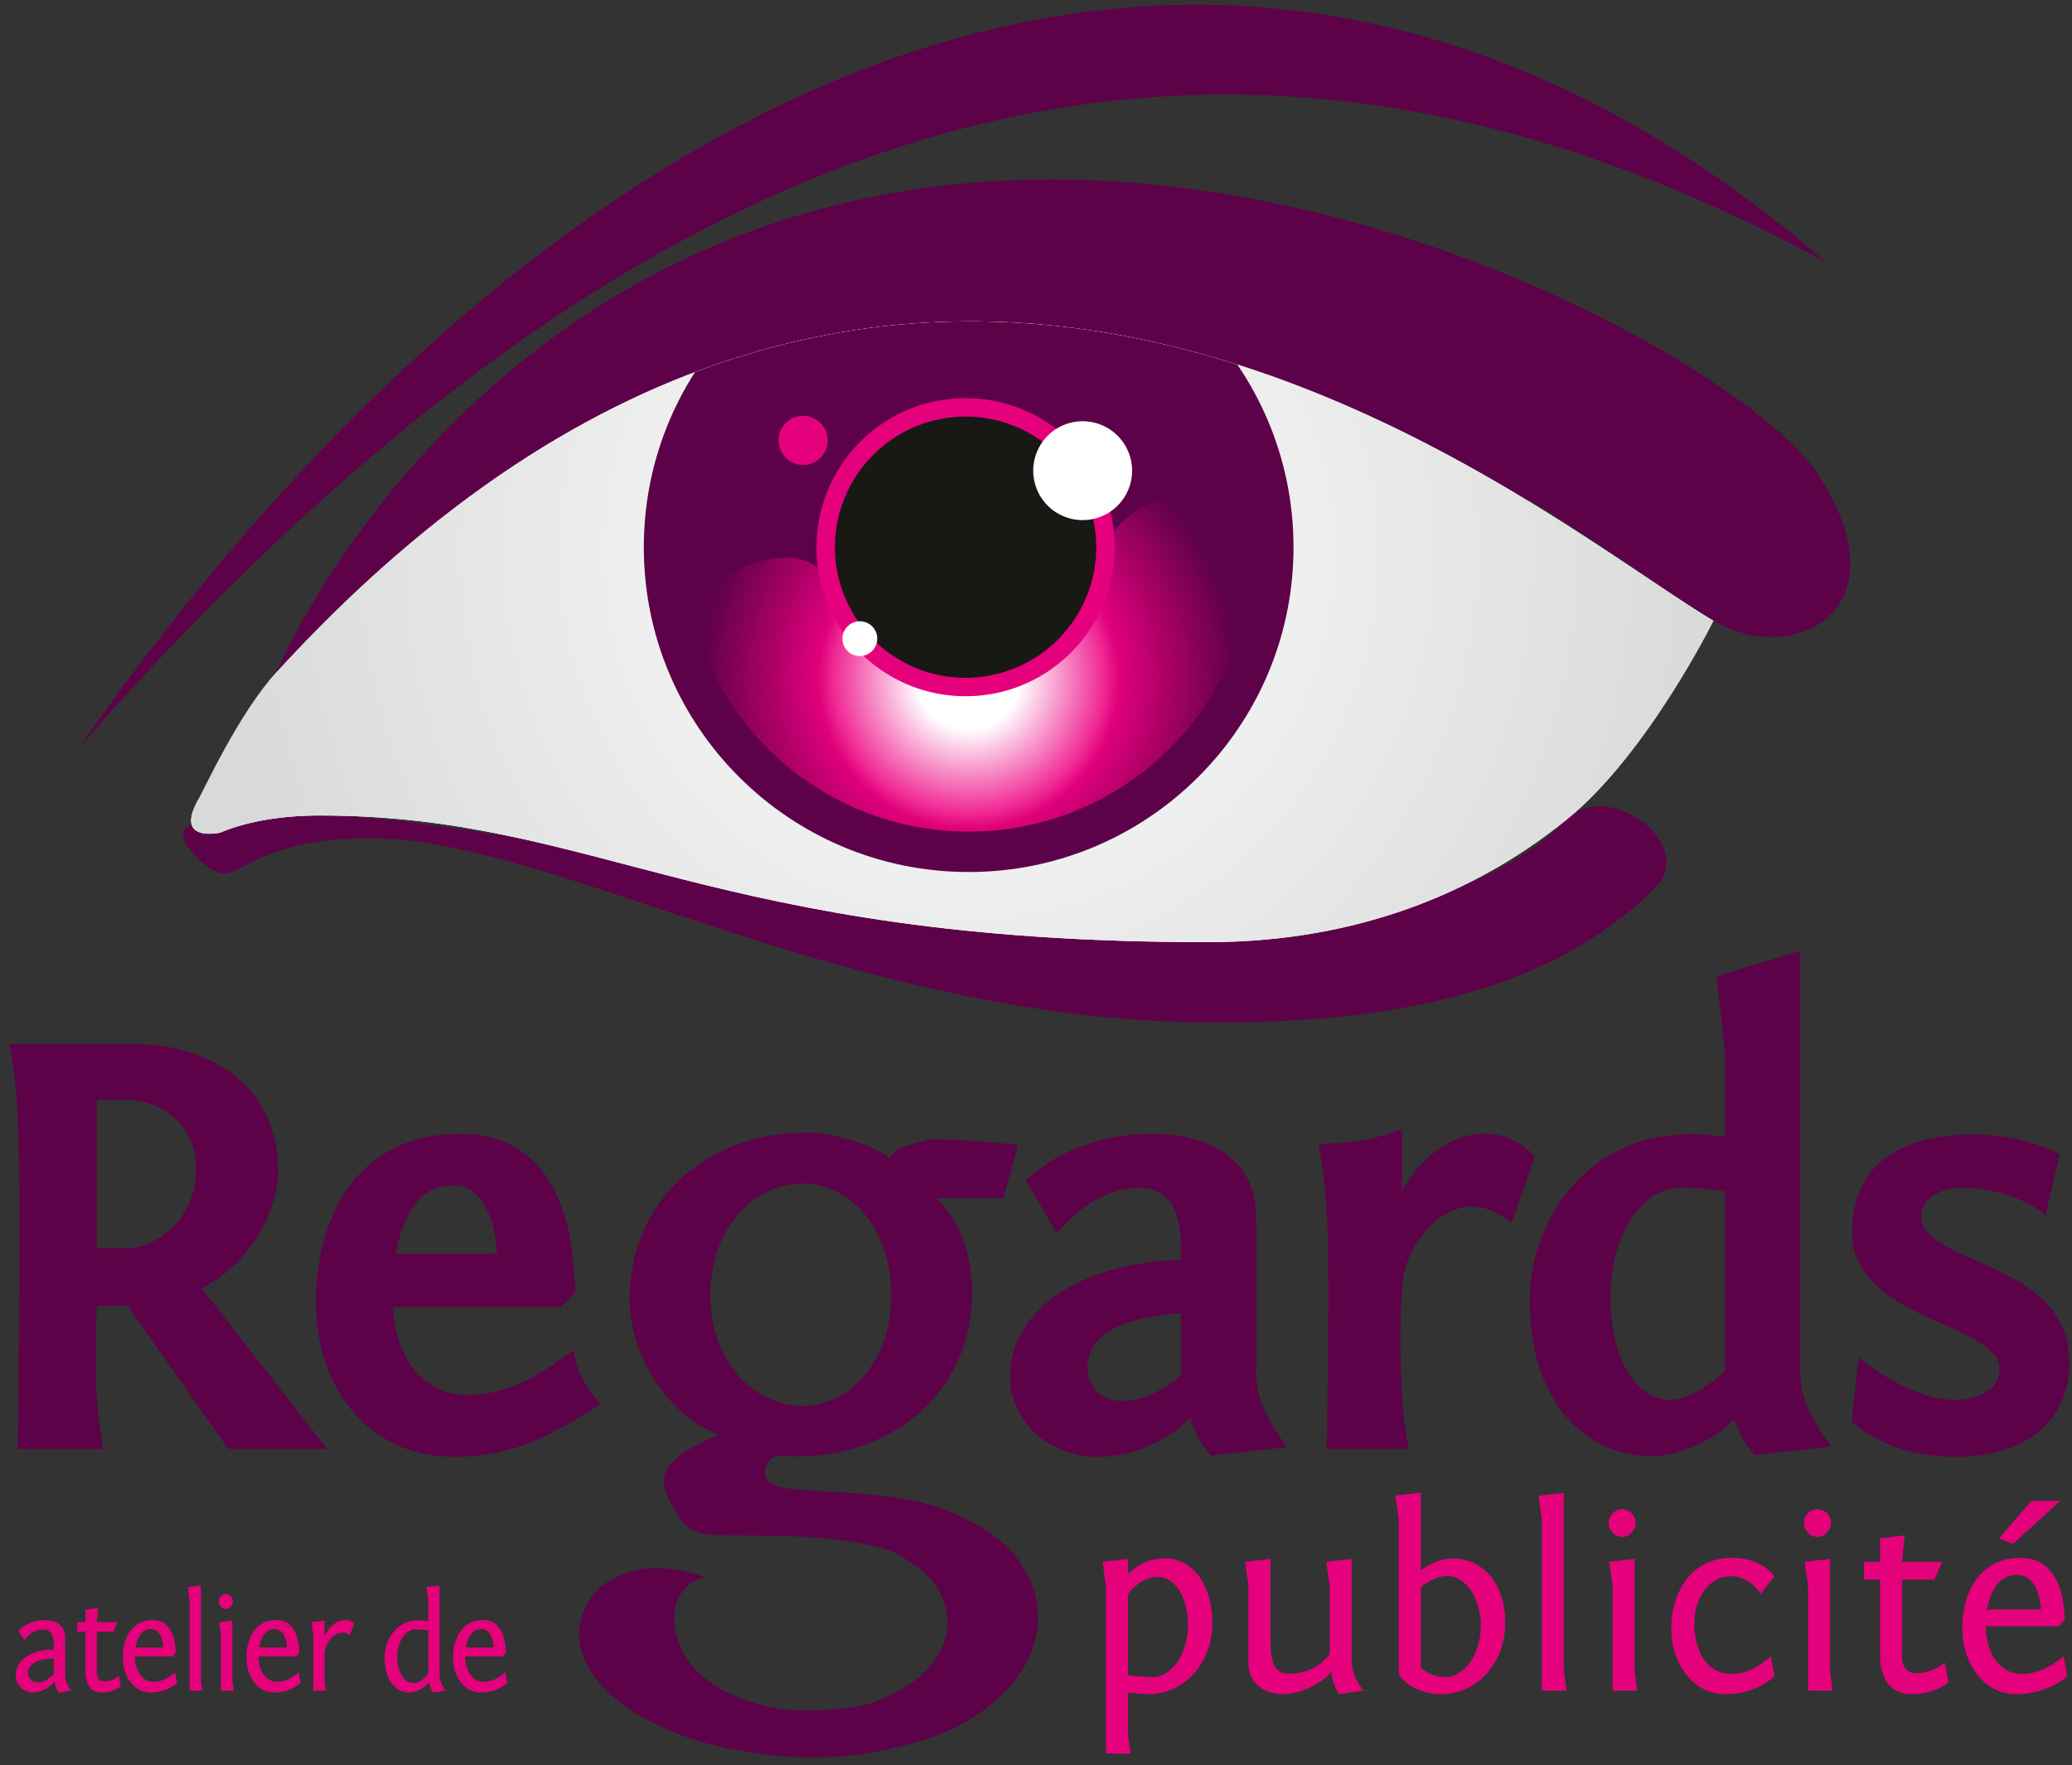
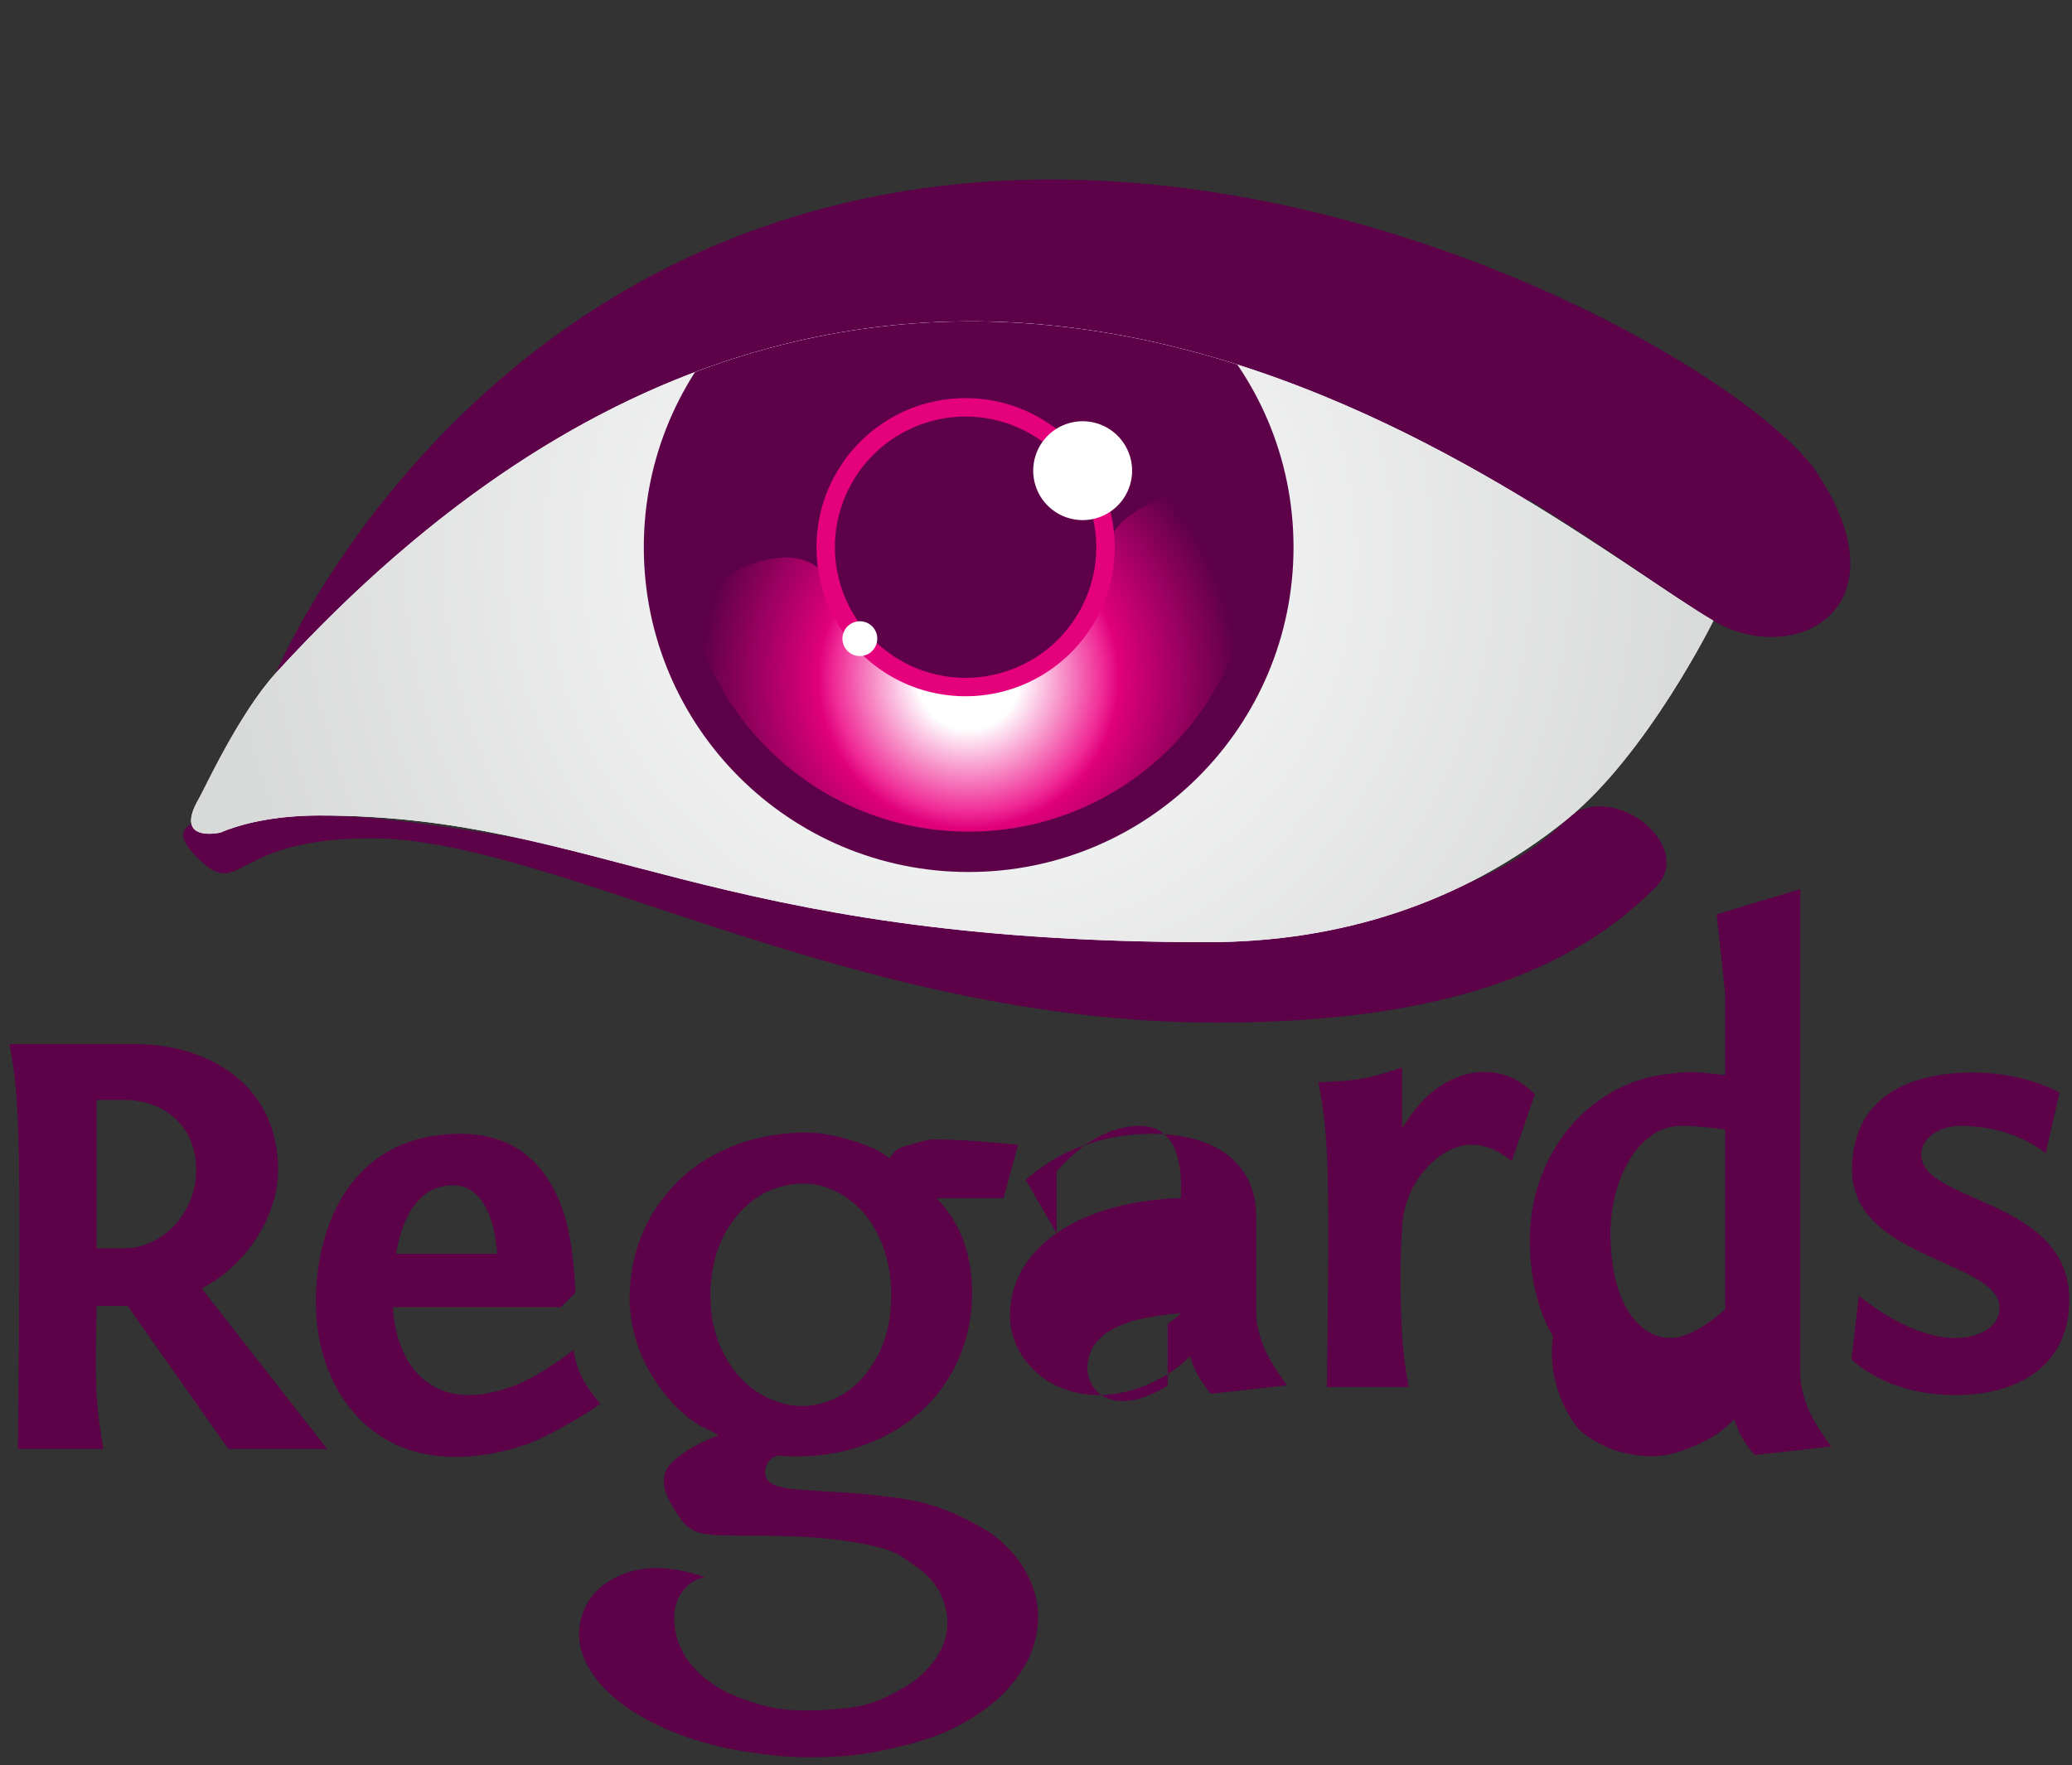
<svg xmlns="http://www.w3.org/2000/svg" xmlns:xlink="http://www.w3.org/1999/xlink" fill-rule="evenodd" stroke-linejoin="round" stroke-miterlimit="1.414" clip-rule="evenodd" viewBox="0 0 142 121">
  <rect x="0" y="0" width="142" height="121" fill="#333333" stroke="none" />
  <path fill="#5d0149" fill-rule="nonzero" d="M13.457 58.722c3.165 3.166 2.1-1.26 11.972-1.26 12.602 0 32.765 12.633 57.969 12.633 15.753 0 24.484-3.691 30.049-9.258 2.892-2.891-3.166-7.576-6.106-4.635-3.815 3.816-9.517 5.846-16.238 6.717l13.668-28.673c5.511 3.407 9.829 6.631 12.651 8.304 5.459 3.238 13.281-.711 7.142-10.081-3.991-6.089-27.326-20.164-52.507-20.164-39.066 0-53.138 33.815-53.138 33.815 8.55-9.151 16.964-15.207 25.069-18.977l12.695 33.916c-14.203-2.211-27.497-5.16-34.768-5.16-5.93 0-11.607-.326-8.458 2.823" />
-   <path fill="#5d0149" fill-rule="nonzero" d="M5.477 51.161c30.664-43.896 76.661-70.33 119.717-33.154C91.17-.476 51.788-1.526 5.477 51.161" />
  <path fill="#fff" fill-rule="nonzero" d="M15.109 57.07l.004-.002s-3.316.774-1.445-2.389c.286-.484 2.722-5.792 5.251-8.559 43.738-47.835 86.113-10.922 98.503-3.57 0 0-4.533 9.176-10.081 13.652-7.124 5.746-15.582 8.379-24.575 8.379-34.233 0-41.794-8.682-60.852-8.682-3.02 0-5.345.541-6.805 1.171" />
  <path fill="url(#a)" fill-rule="nonzero" d="M64.27 22.076c-14.05.594-29.614 6.834-45.351 24.044-2.529 2.767-4.965 8.075-5.251 8.558-.908 1.536-.594 2.144-.03 2.363.585.227 1.439.036 1.474.027 1.398-.601 3.587-1.123 6.418-1.167l.083-.001h.02l.203-.001h.078c19.058 0 26.619 8.682 60.852 8.682 8.993 0 17.451-2.633 24.575-8.378 5.549-4.477 10.081-13.653 10.081-13.653-1.353-.802-3.062-1.957-5.092-3.316-9.515-6.367-26.061-17.207-45.805-17.205-.746 0-1.499.015-2.255.047zM15.112 57.068l-.003.002.004-.002h-.001z" />
  <clipPath id="b">
    <path d="M18.919 46.12c-2.529 2.767-4.965 8.075-5.251 8.558-1.851 3.13 1.375 2.407 1.444 2.39 1.461-.628 3.784-1.169 6.802-1.169 19.058 0 26.619 8.682 60.852 8.682 8.993 0 17.451-2.633 24.575-8.378 5.549-4.477 10.081-13.653 10.081-13.653-7.693-4.565-26.939-20.523-50.897-20.521-14.632.001-31.023 5.954-47.606 24.091zm-3.807 10.948l-.003.002.004-.002h-.001z" />
  </clipPath>
  <g clip-path="url(#b)">
    <path fill="#5d0149" fill-rule="nonzero" d="M44.122 37.509c0 12.295 9.968 22.263 22.262 22.263 12.296 0 22.264-9.968 22.264-22.263 0-12.295-9.968-22.264-22.264-22.264-12.294 0-22.262 9.969-22.262 22.264" />
    <use width="104.326" height="35.685" x="13.096" y="22.029" transform="scale(.994 .991)" xlink:href="#c" />
  </g>
-   <path fill="#e5007c" fill-rule="nonzero" d="M56.724 30.187a1.681 1.681 0 0 1-3.362 0 1.68 1.68 0 0 1 3.362 0M3.687 114.736v-1.06c-.24.01-1.77.038-1.77 1.013 0 .305.213.639.704.639.408 0 .881-.372 1.066-.592m-2.428-2.942s.593-.736 1.816-.736c.724 0 1.391.325 1.391 1.223v2.532c0 .573.417 1.079.417 1.079l-.862.125s-.259-.363-.269-.784c-.25.392-.899.784-1.474.784-.63 0-1.196-.478-1.196-1.185 0-1.061 1.076-1.768 2.605-1.768v-.343c0-.765-.315-1.022-.695-1.022-.853 0-1.317.716-1.317.716l-.416-.621zm5.376-.602h1.418l-.278.65h-1.14v2.799c0 .448.222.611.51.611.352 0 .76-.153 1.001-.391l.13.725c-.399.325-.89.431-1.317.431-.602 0-1.103-.402-1.103-1.453v-2.722h-.565v-.65h.565v-.859l.872-.106-.093.965zm2.651 1.739h1.909c-.027-.497-.204-1.262-.843-1.262-.631 0-.936.574-1.066 1.262m2.753.363l-.213.248H9.239c.019.86.409 1.739 1.308 1.739.788 0 1.455-.65 1.455-.65l.13.726s-.658.66-1.808.66c-1.214 0-1.909-1.205-1.909-2.389 0-1.347.63-2.579 2.048-2.579 1.446 0 1.558 1.652 1.576 2.245m1.733 1.882l.093.716h-.872v-6.229l-.12-.878.899-.105v6.496zm2.151 0l.092.716h-.871v-3.821l-.121-.879.9-.105v4.089zm-.436-5.904c.25 0 .473.229.473.497 0 .267-.223.516-.473.516-.269 0-.482-.249-.482-.516 0-.268.213-.497.482-.497m2.271 3.659h1.909c-.027-.497-.204-1.262-.843-1.262-.631 0-.936.574-1.066 1.262m2.753.363l-.213.248h-2.586c.018.86.408 1.739 1.307 1.739.788 0 1.455-.65 1.455-.65l.13.726s-.658.66-1.808.66c-1.214 0-1.909-1.205-1.909-2.389 0-1.347.63-2.579 2.048-2.579 1.446 0 1.558 1.652 1.576 2.245m3.448-1.195a.776.776 0 0 0-.472-.2c-.594 0-1.243.707-1.243 1.557v1.72l.093.716h-.872v-3.821l-.12-.878.899-.106v1.051c.176-.325.603-1.089 1.446-1.089a.78.78 0 0 1 .584.267l-.315.783zm5.386 2.628v-2.971c.018 0-.51-.067-.872-.067-.686 0-1.252.869-1.252 1.872 0 1.099.501 1.806 1.104 1.806.324 0 .704-.219 1.02-.64m.778.085c0 .574.417 1.08.417 1.08l-.862.125s-.222-.316-.269-.698c-.444.468-.936.698-1.381.698-.89 0-1.668-.842-1.668-2.369 0-1.376.926-2.58 2.261-2.58.205 0 .464.028.724.057v-1.461l-.121-.88.899-.104v6.132zm1.798-1.881h1.91c-.028-.497-.204-1.262-.844-1.262-.63 0-.936.574-1.066 1.262m2.753.363l-.213.248h-2.586c.018.86.408 1.739 1.307 1.739.788 0 1.455-.65 1.455-.65l.13.726s-.658.66-1.808.66c-1.214 0-1.909-1.205-1.909-2.389 0-1.347.63-2.579 2.048-2.579 1.447 0 1.558 1.652 1.576 2.245m44.317 1.664c1.328 0 2.424-1.633 2.424-3.519 0-2.029-.898-3.34-2.083-3.34-1.203 0-2.03 1.167-2.03 1.167v5.567c-.036 0 .988.125 1.689.125m-3.197-6.249l-.234-1.652 1.742-.197v1.059s.862-1.095 2.55-1.095c1.724 0 3.233 1.58 3.233 4.453 0 2.586-1.796 4.849-4.382 4.849-.395 0-.898-.054-1.401-.108v2.838l.18 1.346h-1.688v-11.493zm12.119 7.417c-1.185 0-2.352-.683-2.352-2.119v-5.298l-.234-1.652 1.742-.197v5.351c0 1.706.198 2.514 1.311 2.514 1.886 0 2.747-1.347 2.747-1.347v-4.669l-.234-1.652 1.742-.197v7.003c0 1.077.809 2.029.809 2.029l-1.67.234s-.521-.736-.521-1.562c-.7.898-2.155 1.562-3.34 1.562m9.461-1.832c.359.377 1.005.664 1.688.664 1.329 0 2.425-1.634 2.425-3.519 0-1.814-.988-3.412-2.336-3.412-.825 0-1.777.754-1.777.773v5.494zm0-11.977v5.315c.575-.377 1.293-.808 2.191-.808 1.796 0 3.591 1.401 3.591 4.453 0 2.586-1.795 4.849-4.381 4.849-1.329 0-2.55-.647-2.909-1.383v-10.577l-.233-1.652 1.741-.197zm9.803 12.229l.18 1.346h-1.688v-11.708l-.234-1.652 1.742-.197v12.211zm4.847 0l.18 1.346h-1.688v-7.183l-.234-1.652 1.742-.197v7.686zm-.844-11.098c.485 0 .916.431.916.933 0 .503-.431.971-.916.971-.52 0-.934-.468-.934-.971a.94.94 0 0 1 .934-.933m9.481 5.8c-.575-.826-1.293-1.203-2.012-1.203-1.634 0-2.532 1.616-2.532 3.304 0 1.652.772 3.394 2.55 3.394 1.526 0 2.694-1.221 2.694-1.221l.251 1.364s-1.15 1.24-3.376 1.24c-2.352 0-3.699-2.263-3.699-4.49 0-2.531 1.401-4.848 4.148-4.848 1.293 0 2.263.449 2.927 1.257l-.951 1.203zm4.756 5.298l.18 1.346h-1.688v-7.183l-.234-1.652 1.742-.197v7.686zm-.844-11.098c.485 0 .916.431.916.933 0 .503-.431.971-.916.971-.52 0-.933-.468-.933-.971 0-.502.413-.933.933-.933m5.782 3.609h2.746l-.538 1.221h-2.208v5.262c0 .844.43 1.149.987 1.149.682 0 1.472-.287 1.94-.736l.25 1.365c-.772.61-1.723.808-2.549.808-1.168 0-2.137-.755-2.137-2.73v-5.118h-1.095v-1.221h1.095v-1.616l1.688-.198-.179 1.814zm10.826-4.166l-3.215 2.927-.988-.359 2.228-2.568h1.975zm-5.01 7.434h3.699c-.054-.933-.395-2.37-1.634-2.37-1.221 0-1.814 1.078-2.065 2.37m5.333.683l-.413.466h-5.01c.036 1.617.79 3.269 2.532 3.269 1.526 0 2.819-1.221 2.819-1.221l.251 1.365s-1.274 1.239-3.501 1.239c-2.353 0-3.699-2.263-3.699-4.49 0-2.531 1.221-4.848 3.968-4.848 2.802 0 3.017 3.106 3.053 4.22" />
-   <path fill="#5d0149" fill-rule="nonzero" d="M6.627 85.57V75.394h1.87c.511 0 1.023.065 1.49.187.466.124.89.303 1.263.523.372.222.693.48.967.769.274.291.501.607.682.954.181.347.316.718.409 1.12a5.686 5.686 0 0 1-.031 2.618c-.114.448-.283.89-.509 1.305a5.61 5.61 0 0 1-.836 1.15c-1.033 1.079-2.274 1.548-3.435 1.55h-1.87zm15.796 13.75l-8.605-11.008a9.081 9.081 0 0 0 2.053-1.427 10.361 10.361 0 0 0 1.719-2.04c.952-1.498 1.469-3.117 1.467-4.634 0-.559-.045-1.119-.136-1.651a8.462 8.462 0 0 0-.405-1.512 7.398 7.398 0 0 0-.678-1.37 7.552 7.552 0 0 0-.968-1.239 8.127 8.127 0 0 0-1.311-1.095 9.508 9.508 0 0 0-1.715-.913 11.209 11.209 0 0 0-2.139-.631 13.312 13.312 0 0 0-2.459-.229H.643c.274 1.419.55 2.841.647 7.464.097 4.626.016 12.456-.065 20.285h5.86c-.2-1.189-.402-2.377-.479-4.01-.075-1.635-.027-3.716.021-5.794h2.121l6.899 9.804h6.776zm5.07-14.864c.14-.439.292-.795.448-1.098.154-.301.313-.55.471-.761.693-.892 1.372-1.174 2.042-1.299.483-.077.937-.07 1.352.074.36.125.702.333 1.053.741.115.137.231.299.346.496.118.196.234.432.347.727.113.294.226.648.319 1.091.09.444.165.98.204 1.517h-6.942c.093-.528.219-1.048.36-1.488m11.504.102c-.213-1.091-.471-1.796-.734-2.386a9.572 9.572 0 0 0-.79-1.467 6.93 6.93 0 0 0-.822-1.017c-.94-.944-1.852-1.381-2.799-1.664a7.766 7.766 0 0 0-1.107-.229c-.795-.115-1.868-.102-2.938.05a9.533 9.533 0 0 0-1.581.367c-.498.16-.969.362-1.42.605a8.3 8.3 0 0 0-2.454 1.985 9.6 9.6 0 0 0-1.032 1.48c-.317.56-.607 1.187-.856 1.898a14.189 14.189 0 0 0-.6 2.377 16.382 16.382 0 0 0-.217 2.79c.009.955.111 1.909.308 2.8.197.892.489 1.723.846 2.471a9.966 9.966 0 0 0 1.246 1.976 8.833 8.833 0 0 0 1.503 1.467c.534.41 1.098.743 1.691 1.008 1.167.532 2.529.774 3.848.79a12.45 12.45 0 0 0 1.894-.118 15.488 15.488 0 0 0 1.995-.398 12.774 12.774 0 0 0 2.493-.947c1.043-.513 2.384-1.295 3.67-2.155-.484-.62-.969-1.241-1.277-1.859-.308-.616-.437-1.227-.568-1.836-.936.716-1.925 1.37-2.719 1.809a9.863 9.863 0 0 1-1.919.833 9.772 9.772 0 0 1-1.386.338c-.411.067-.78.097-1.127.097-.919-.005-1.768-.174-2.635-.715a4.707 4.707 0 0 1-1.368-1.345 5.974 5.974 0 0 1-.561-1.029 7.486 7.486 0 0 1-.43-1.331 10.172 10.172 0 0 1-.227-1.605H38.44l.996-.996c-.059-1.476-.227-2.953-.44-4.044h.001zm41.023 10.42a8.08 8.08 0 0 1-1.139.608c-.384.164-.75.276-1.062.349-.313.07-.57.097-.799.102-.569 0-1.033-.086-1.556-.426a2.108 2.108 0 0 1-.369-.326c-.69-.812-.729-1.863-.244-2.848.145-.271.342-.532.638-.797.15-.134.326-.267.542-.401.217-.133.476-.267.813-.411a7.38 7.38 0 0 1 1.449-.442 23.29 23.29 0 0 1 2.644-.372v4.237c-.27.264-.566.5-.917.727m-7.605-10.447a13.833 13.833 0 0 1 1.635-1.569 6.993 6.993 0 0 1 1.311-.837 7.05 7.05 0 0 1 1.039-.433c.6-.19 1.152-.279 1.701-.277.258.003.505.03.724.08a2.253 2.253 0 0 1 1.069.577c.144.141.279.306.399.503.121.194.23.425.325.702.095.276.177.597.234.989.095.618.086 1.381.086 2.092-1.307.041-2.61.199-3.773.451a14.892 14.892 0 0 0-3.058.998c-.881.405-1.624.87-2.242 1.372a7.827 7.827 0 0 0-1.505 1.603 6.324 6.324 0 0 0-1.144 3.598c0 .595.098 1.152.292 1.696a5.4 5.4 0 0 0 .87 1.546c.378.472.842.89 1.358 1.225.519.335 1.09.591 1.689.76.601.17 1.23.257 1.907.252a8.486 8.486 0 0 0 2.148-.305 9.785 9.785 0 0 0 2.192-.915 9.175 9.175 0 0 0 1.888-1.438c.055.206.125.41.22.643.181.487.62 1.22 1.194 1.931l5.237-.579a16.729 16.729 0 0 1-1.235-1.887 7.254 7.254 0 0 1-.581-1.352c-.216-.69-.302-1.206-.304-1.747V83.451c-.014-1.227-.236-2.523-1.366-3.74a4.903 4.903 0 0 0-.645-.571 5.985 5.985 0 0 0-.844-.523 7.352 7.352 0 0 0-1.096-.446c-.831-.276-2.007-.444-3.116-.453a13.627 13.627 0 0 0-4.856.845c-.584.21-1.198.473-1.857.858s-1.361.892-2.015 1.453l2.119 3.657zm32.772-5.276a5.461 5.461 0 0 0-1.05-.857c-1.241-.771-2.621-.841-3.905-.449-.265.082-.539.19-.829.336a6.562 6.562 0 0 0-.922.563c-.333.24-.697.537-1.111.996-.415.46-.879 1.083-1.286 1.737v-4.173c-.872.292-1.746.587-2.701.754-.956.17-1.995.217-3.034.262.269 1.393.541 2.788.638 6.27.098 3.482.021 9.055-.056 14.627h5.61c-.204-1.189-.405-2.378-.482-4.165-.077-1.783-.152-4.174.025-6.554a6.445 6.445 0 0 1 1.531-4.132c.937-1.113 2.171-1.777 3.207-1.766a3.6 3.6 0 0 1 1.112.177c.44.122 1.067.455 1.674.944l1.579-4.57zm11.679 15.791a6.921 6.921 0 0 1-1.055.583c-.294.13-.537.207-.75.256-.451.116-.944.087-1.516-.092a3.116 3.116 0 0 1-.906-.492 4.22 4.22 0 0 1-.845-.887 6.292 6.292 0 0 1-.726-1.357c-.438-1.057-.696-2.657-.698-4.134a11.44 11.44 0 0 1 .163-2.02c.111-.629.274-1.231.476-1.776a8.15 8.15 0 0 1 .71-1.459 6.01 6.01 0 0 1 .84-1.068c.839-.834 1.688-1.16 2.573-1.185.262-.011.509 0 .79.017.28.013.597.031.987.07.389.038.856.095 1.318.163v12.336c-.46.399-.947.767-1.361 1.045m6.514-29.862l-5.735 1.728.582 5.365v5.65a69.548 69.548 0 0 0-1.422-.149 18.214 18.214 0 0 0-.677-.052c-.136-.008-.224-.015-.731.022-.508.036-1.432.115-2.323.323a9.816 9.816 0 0 0-2.57 1.008 10.645 10.645 0 0 0-2.274 1.723c-.69.69-1.308 1.491-1.815 2.382a12.03 12.03 0 0 0-1.173 2.888 12.522 12.522 0 0 0-.401 3.247c.002 1.162.143 2.419.412 3.542.272 1.122.67 2.113 1.173 2.971A8.487 8.487 0 0 0 108.219 98a7.361 7.361 0 0 0 2.296 1.348c.838.3 1.739.448 2.508.463.771.019 1.409-.095 2.116-.321a11.105 11.105 0 0 0 2.114-.944 6.862 6.862 0 0 0 1.597-1.264c.077.247.169.489.282.743.215.5.593 1.116 1.13 1.71l5.24-.583a16.04 16.04 0 0 1-1.237-1.883 7.365 7.365 0 0 1-.58-1.352c-.217-.692-.303-1.207-.306-1.751l.001-28.982zm4.01 27.862s3.365 2.908 6.608 2.908c1.495 0 3.035-.664 3.035-2.077 0-3.24-10.103-3.323-10.103-9.43 0-5.107 4.033-6.688 8.273-6.688 3.657 0 5.944 1.373 5.944 1.373l-.956 4.153s-2.078-1.87-5.862-1.87c-1.412 0-2.66.832-2.66 1.952 0 3.365 10.143 2.991 10.143 9.972 0 4.235-3.117 6.52-7.856 6.52s-7.067-2.45-7.067-2.45l.501-4.363z" />
+   <path fill="#5d0149" fill-rule="nonzero" d="M6.627 85.57V75.394h1.87c.511 0 1.023.065 1.49.187.466.124.89.303 1.263.523.372.222.693.48.967.769.274.291.501.607.682.954.181.347.316.718.409 1.12a5.686 5.686 0 0 1-.031 2.618c-.114.448-.283.89-.509 1.305a5.61 5.61 0 0 1-.836 1.15c-1.033 1.079-2.274 1.548-3.435 1.55h-1.87zm15.796 13.75l-8.605-11.008a9.081 9.081 0 0 0 2.053-1.427 10.361 10.361 0 0 0 1.719-2.04c.952-1.498 1.469-3.117 1.467-4.634 0-.559-.045-1.119-.136-1.651a8.462 8.462 0 0 0-.405-1.512 7.398 7.398 0 0 0-.678-1.37 7.552 7.552 0 0 0-.968-1.239 8.127 8.127 0 0 0-1.311-1.095 9.508 9.508 0 0 0-1.715-.913 11.209 11.209 0 0 0-2.139-.631 13.312 13.312 0 0 0-2.459-.229H.643c.274 1.419.55 2.841.647 7.464.097 4.626.016 12.456-.065 20.285h5.86c-.2-1.189-.402-2.377-.479-4.01-.075-1.635-.027-3.716.021-5.794h2.121l6.899 9.804h6.776zm5.07-14.864c.14-.439.292-.795.448-1.098.154-.301.313-.55.471-.761.693-.892 1.372-1.174 2.042-1.299.483-.077.937-.07 1.352.074.36.125.702.333 1.053.741.115.137.231.299.346.496.118.196.234.432.347.727.113.294.226.648.319 1.091.09.444.165.98.204 1.517h-6.942c.093-.528.219-1.048.36-1.488m11.504.102c-.213-1.091-.471-1.796-.734-2.386a9.572 9.572 0 0 0-.79-1.467 6.93 6.93 0 0 0-.822-1.017c-.94-.944-1.852-1.381-2.799-1.664a7.766 7.766 0 0 0-1.107-.229c-.795-.115-1.868-.102-2.938.05a9.533 9.533 0 0 0-1.581.367c-.498.16-.969.362-1.42.605a8.3 8.3 0 0 0-2.454 1.985 9.6 9.6 0 0 0-1.032 1.48c-.317.56-.607 1.187-.856 1.898a14.189 14.189 0 0 0-.6 2.377 16.382 16.382 0 0 0-.217 2.79c.009.955.111 1.909.308 2.8.197.892.489 1.723.846 2.471a9.966 9.966 0 0 0 1.246 1.976 8.833 8.833 0 0 0 1.503 1.467c.534.41 1.098.743 1.691 1.008 1.167.532 2.529.774 3.848.79a12.45 12.45 0 0 0 1.894-.118 15.488 15.488 0 0 0 1.995-.398 12.774 12.774 0 0 0 2.493-.947c1.043-.513 2.384-1.295 3.67-2.155-.484-.62-.969-1.241-1.277-1.859-.308-.616-.437-1.227-.568-1.836-.936.716-1.925 1.37-2.719 1.809a9.863 9.863 0 0 1-1.919.833 9.772 9.772 0 0 1-1.386.338c-.411.067-.78.097-1.127.097-.919-.005-1.768-.174-2.635-.715a4.707 4.707 0 0 1-1.368-1.345 5.974 5.974 0 0 1-.561-1.029 7.486 7.486 0 0 1-.43-1.331 10.172 10.172 0 0 1-.227-1.605H38.44l.996-.996c-.059-1.476-.227-2.953-.44-4.044h.001zm41.023 10.42a8.08 8.08 0 0 1-1.139.608c-.384.164-.75.276-1.062.349-.313.07-.57.097-.799.102-.569 0-1.033-.086-1.556-.426a2.108 2.108 0 0 1-.369-.326c-.69-.812-.729-1.863-.244-2.848.145-.271.342-.532.638-.797.15-.134.326-.267.542-.401.217-.133.476-.267.813-.411a7.38 7.38 0 0 1 1.449-.442 23.29 23.29 0 0 1 2.644-.372c-.27.264-.566.5-.917.727m-7.605-10.447a13.833 13.833 0 0 1 1.635-1.569 6.993 6.993 0 0 1 1.311-.837 7.05 7.05 0 0 1 1.039-.433c.6-.19 1.152-.279 1.701-.277.258.003.505.03.724.08a2.253 2.253 0 0 1 1.069.577c.144.141.279.306.399.503.121.194.23.425.325.702.095.276.177.597.234.989.095.618.086 1.381.086 2.092-1.307.041-2.61.199-3.773.451a14.892 14.892 0 0 0-3.058.998c-.881.405-1.624.87-2.242 1.372a7.827 7.827 0 0 0-1.505 1.603 6.324 6.324 0 0 0-1.144 3.598c0 .595.098 1.152.292 1.696a5.4 5.4 0 0 0 .87 1.546c.378.472.842.89 1.358 1.225.519.335 1.09.591 1.689.76.601.17 1.23.257 1.907.252a8.486 8.486 0 0 0 2.148-.305 9.785 9.785 0 0 0 2.192-.915 9.175 9.175 0 0 0 1.888-1.438c.055.206.125.41.22.643.181.487.62 1.22 1.194 1.931l5.237-.579a16.729 16.729 0 0 1-1.235-1.887 7.254 7.254 0 0 1-.581-1.352c-.216-.69-.302-1.206-.304-1.747V83.451c-.014-1.227-.236-2.523-1.366-3.74a4.903 4.903 0 0 0-.645-.571 5.985 5.985 0 0 0-.844-.523 7.352 7.352 0 0 0-1.096-.446c-.831-.276-2.007-.444-3.116-.453a13.627 13.627 0 0 0-4.856.845c-.584.21-1.198.473-1.857.858s-1.361.892-2.015 1.453l2.119 3.657zm32.772-5.276a5.461 5.461 0 0 0-1.05-.857c-1.241-.771-2.621-.841-3.905-.449-.265.082-.539.19-.829.336a6.562 6.562 0 0 0-.922.563c-.333.24-.697.537-1.111.996-.415.46-.879 1.083-1.286 1.737v-4.173c-.872.292-1.746.587-2.701.754-.956.17-1.995.217-3.034.262.269 1.393.541 2.788.638 6.27.098 3.482.021 9.055-.056 14.627h5.61c-.204-1.189-.405-2.378-.482-4.165-.077-1.783-.152-4.174.025-6.554a6.445 6.445 0 0 1 1.531-4.132c.937-1.113 2.171-1.777 3.207-1.766a3.6 3.6 0 0 1 1.112.177c.44.122 1.067.455 1.674.944l1.579-4.57zm11.679 15.791a6.921 6.921 0 0 1-1.055.583c-.294.13-.537.207-.75.256-.451.116-.944.087-1.516-.092a3.116 3.116 0 0 1-.906-.492 4.22 4.22 0 0 1-.845-.887 6.292 6.292 0 0 1-.726-1.357c-.438-1.057-.696-2.657-.698-4.134a11.44 11.44 0 0 1 .163-2.02c.111-.629.274-1.231.476-1.776a8.15 8.15 0 0 1 .71-1.459 6.01 6.01 0 0 1 .84-1.068c.839-.834 1.688-1.16 2.573-1.185.262-.011.509 0 .79.017.28.013.597.031.987.07.389.038.856.095 1.318.163v12.336c-.46.399-.947.767-1.361 1.045m6.514-29.862l-5.735 1.728.582 5.365v5.65a69.548 69.548 0 0 0-1.422-.149 18.214 18.214 0 0 0-.677-.052c-.136-.008-.224-.015-.731.022-.508.036-1.432.115-2.323.323a9.816 9.816 0 0 0-2.57 1.008 10.645 10.645 0 0 0-2.274 1.723c-.69.69-1.308 1.491-1.815 2.382a12.03 12.03 0 0 0-1.173 2.888 12.522 12.522 0 0 0-.401 3.247c.002 1.162.143 2.419.412 3.542.272 1.122.67 2.113 1.173 2.971A8.487 8.487 0 0 0 108.219 98a7.361 7.361 0 0 0 2.296 1.348c.838.3 1.739.448 2.508.463.771.019 1.409-.095 2.116-.321a11.105 11.105 0 0 0 2.114-.944 6.862 6.862 0 0 0 1.597-1.264c.077.247.169.489.282.743.215.5.593 1.116 1.13 1.71l5.24-.583a16.04 16.04 0 0 1-1.237-1.883 7.365 7.365 0 0 1-.58-1.352c-.217-.692-.303-1.207-.306-1.751l.001-28.982zm4.01 27.862s3.365 2.908 6.608 2.908c1.495 0 3.035-.664 3.035-2.077 0-3.24-10.103-3.323-10.103-9.43 0-5.107 4.033-6.688 8.273-6.688 3.657 0 5.944 1.373 5.944 1.373l-.956 4.153s-2.078-1.87-5.862-1.87c-1.412 0-2.66.832-2.66 1.952 0 3.365 10.143 2.991 10.143 9.972 0 4.235-3.117 6.52-7.856 6.52s-7.067-2.45-7.067-2.45l.501-4.363z" />
  <path fill="#5d0149" d="M53.353 99.767c-.222.099-.437.094-.679.423-.259.405-.358.836-.055 1.282.415.441.865.428 1.307.55 2.14.251 4.283.226 6.428.513 2.137.238 3.695.517 5.854 1.604.597.302 1.241.627 1.844 1.075.306.226.595.471.87.736.272.265.525.546.76.845 1.601 2.13 1.866 4.394.888 6.722-.482 1.053-1.225 2.08-2.298 3.031a14.15 14.15 0 0 1-2.681 1.788c-1.028.549-2.063.87-3.1 1.18-1.926.474-3.274.798-5.205.889-2.864.151-4.583-.037-7.452-.563-2.287-.507-4.56-1.265-6.863-2.788-.567-.429-1.092-.83-1.668-1.447-1.443-1.617-1.943-3.195-1.406-4.887.23-.672.57-1.36 1.447-2.069 2.22-1.587 4.609-1.336 6.977-.544a2.49 2.49 0 0 0-1.335.721c-.628.68-.766 1.392-.791 2.11.059 1.171.371 2.364 1.555 3.593a7.963 7.963 0 0 0 2.473 1.656c2.36.945 3.569 1.124 5.949 1.04.664-.025 1.327-.088 1.99-.151 1.53-.211 2.476-.622 4.035-1.551a6.381 6.381 0 0 0 1.581-1.375c1.234-1.5 1.458-3.056.779-4.682a4.723 4.723 0 0 0-1.371-1.784c-1.129-.833-1.725-1.333-2.914-1.607-3.735-.953-7.496-.761-11.252-.847-.715-.091-1.434-.066-2.19-.867-.496-.646-.912-1.334-1.172-1.992-.227-.712-.329-1.436.47-2.204 1.001-.919 2.079-1.342 3.132-1.811l-1.298-.633a9.293 9.293 0 0 1-1.791-1.456c-2.103-2.31-2.909-4.649-3.02-7.012-.014-1.486.193-3.03.815-4.554a10.897 10.897 0 0 1 1.607-2.741c.332-.415.693-.804 1.083-1.167 1.445-1.347 3.081-2.119 4.646-2.611 1.607-.435 3.22-.64 4.836-.504 1.178.169 2.368.473 3.546.962.437.188.862.446 1.277.75.168-.204.296-.435.572-.616a2.39 2.39 0 0 1 .693-.258 13.246 13.246 0 0 1 1.581-.415c1.987-.002 3.975.181 5.964.37l-.995 3.656h-4.598c.324.33.618.686.881 1.066.905 1.297 1.313 2.667 1.478 4.051a11.517 11.517 0 0 1-.449 4.863 10.457 10.457 0 0 1-.662 1.61 10.85 10.85 0 0 1-.915 1.48c-.344.467-.727.906-1.144 1.309-1.451 1.415-3.147 2.239-4.747 2.749a13.77 13.77 0 0 1-5.267.512m-1.223-4.198c1.862 1.057 3.752 1.109 5.672-.02.446-.267.89-.644 1.304-1.096 1.49-1.739 1.893-3.503 1.961-5.273.049-1.382-.127-2.752-.709-4.148-.362-.795-.801-1.608-1.668-2.403-1.664-1.471-3.333-1.734-5.041-1.324-.989.247-1.973.745-2.965 1.823-1.493 1.709-1.877 3.445-1.993 5.185-.06 1.872.247 3.769 1.646 5.653a6.2 6.2 0 0 0 1.282 1.256c.167.123.342.247.511.347" />
  <path fill="url(#c)" fill-rule="nonzero" d="M75.972 37.509c0 5.294-4.292 9.585-9.588 9.585a9.59 9.59 0 0 1-9.074-6.487s-.948-2.937-4.372-2.309c-6.033 1.101-4.934 5.725-4.934 5.725 2.681 7.563 9.898 12.981 18.38 12.981 10.768 0 19.496-8.728 19.496-19.495 0-2.841-1.665-3.854-3.63-3.854-2.828 0-6.278 2.097-6.278 3.854z" />
-   <path fill="#181815" fill-rule="nonzero" d="M66.175 28.552a8.97 8.97 0 0 0-8.957 8.957 8.97 8.97 0 0 0 8.957 8.955 8.968 8.968 0 0 0 8.957-8.955 8.969 8.969 0 0 0-8.957-8.957" />
  <path fill="#e5007c" fill-rule="nonzero" d="M57.218 37.509a8.969 8.969 0 0 0 8.957 8.955 8.967 8.967 0 0 0 8.957-8.955 8.968 8.968 0 0 0-8.957-8.957 8.969 8.969 0 0 0-8.957 8.957m-1.26 0c.001-5.643 4.575-10.217 10.217-10.217 5.643 0 10.216 4.574 10.218 10.217-.002 5.642-4.575 10.215-10.218 10.215-5.642 0-10.216-4.573-10.217-10.215" />
  <path fill="#fff" fill-rule="nonzero" d="M60.121 43.778c0 .66-.533 1.193-1.193 1.193a1.192 1.192 0 1 1 0-2.385c.66 0 1.193.533 1.193 1.192m17.465-11.515a3.388 3.388 0 1 1-3.388-3.388 3.39 3.39 0 0 1 3.388 3.388" />
  <defs>
    <radialGradient id="a" cx="0" cy="0" r="1" gradientTransform="matrix(-51.557 0 0 51.557 66.385 37.933)" gradientUnits="userSpaceOnUse">
      <stop offset="0" stop-color="#fff" />
      <stop offset="1" stop-color="#d8d9d9" />
    </radialGradient>
    <radialGradient id="c" cx="0" cy="0" r="1" gradientTransform="matrix(-18.464 0 0 18.464 66.384 46.49)" gradientUnits="userSpaceOnUse">
      <stop offset="0" stop-color="#fff" />
      <stop offset=".19" stop-color="#fff" />
      <stop offset=".5" stop-color="#f02b96" />
      <stop offset=".56" stop-color="#e0007a" />
      <stop offset="1" stop-color="#5d0149" />
    </radialGradient>
  </defs>
</svg>